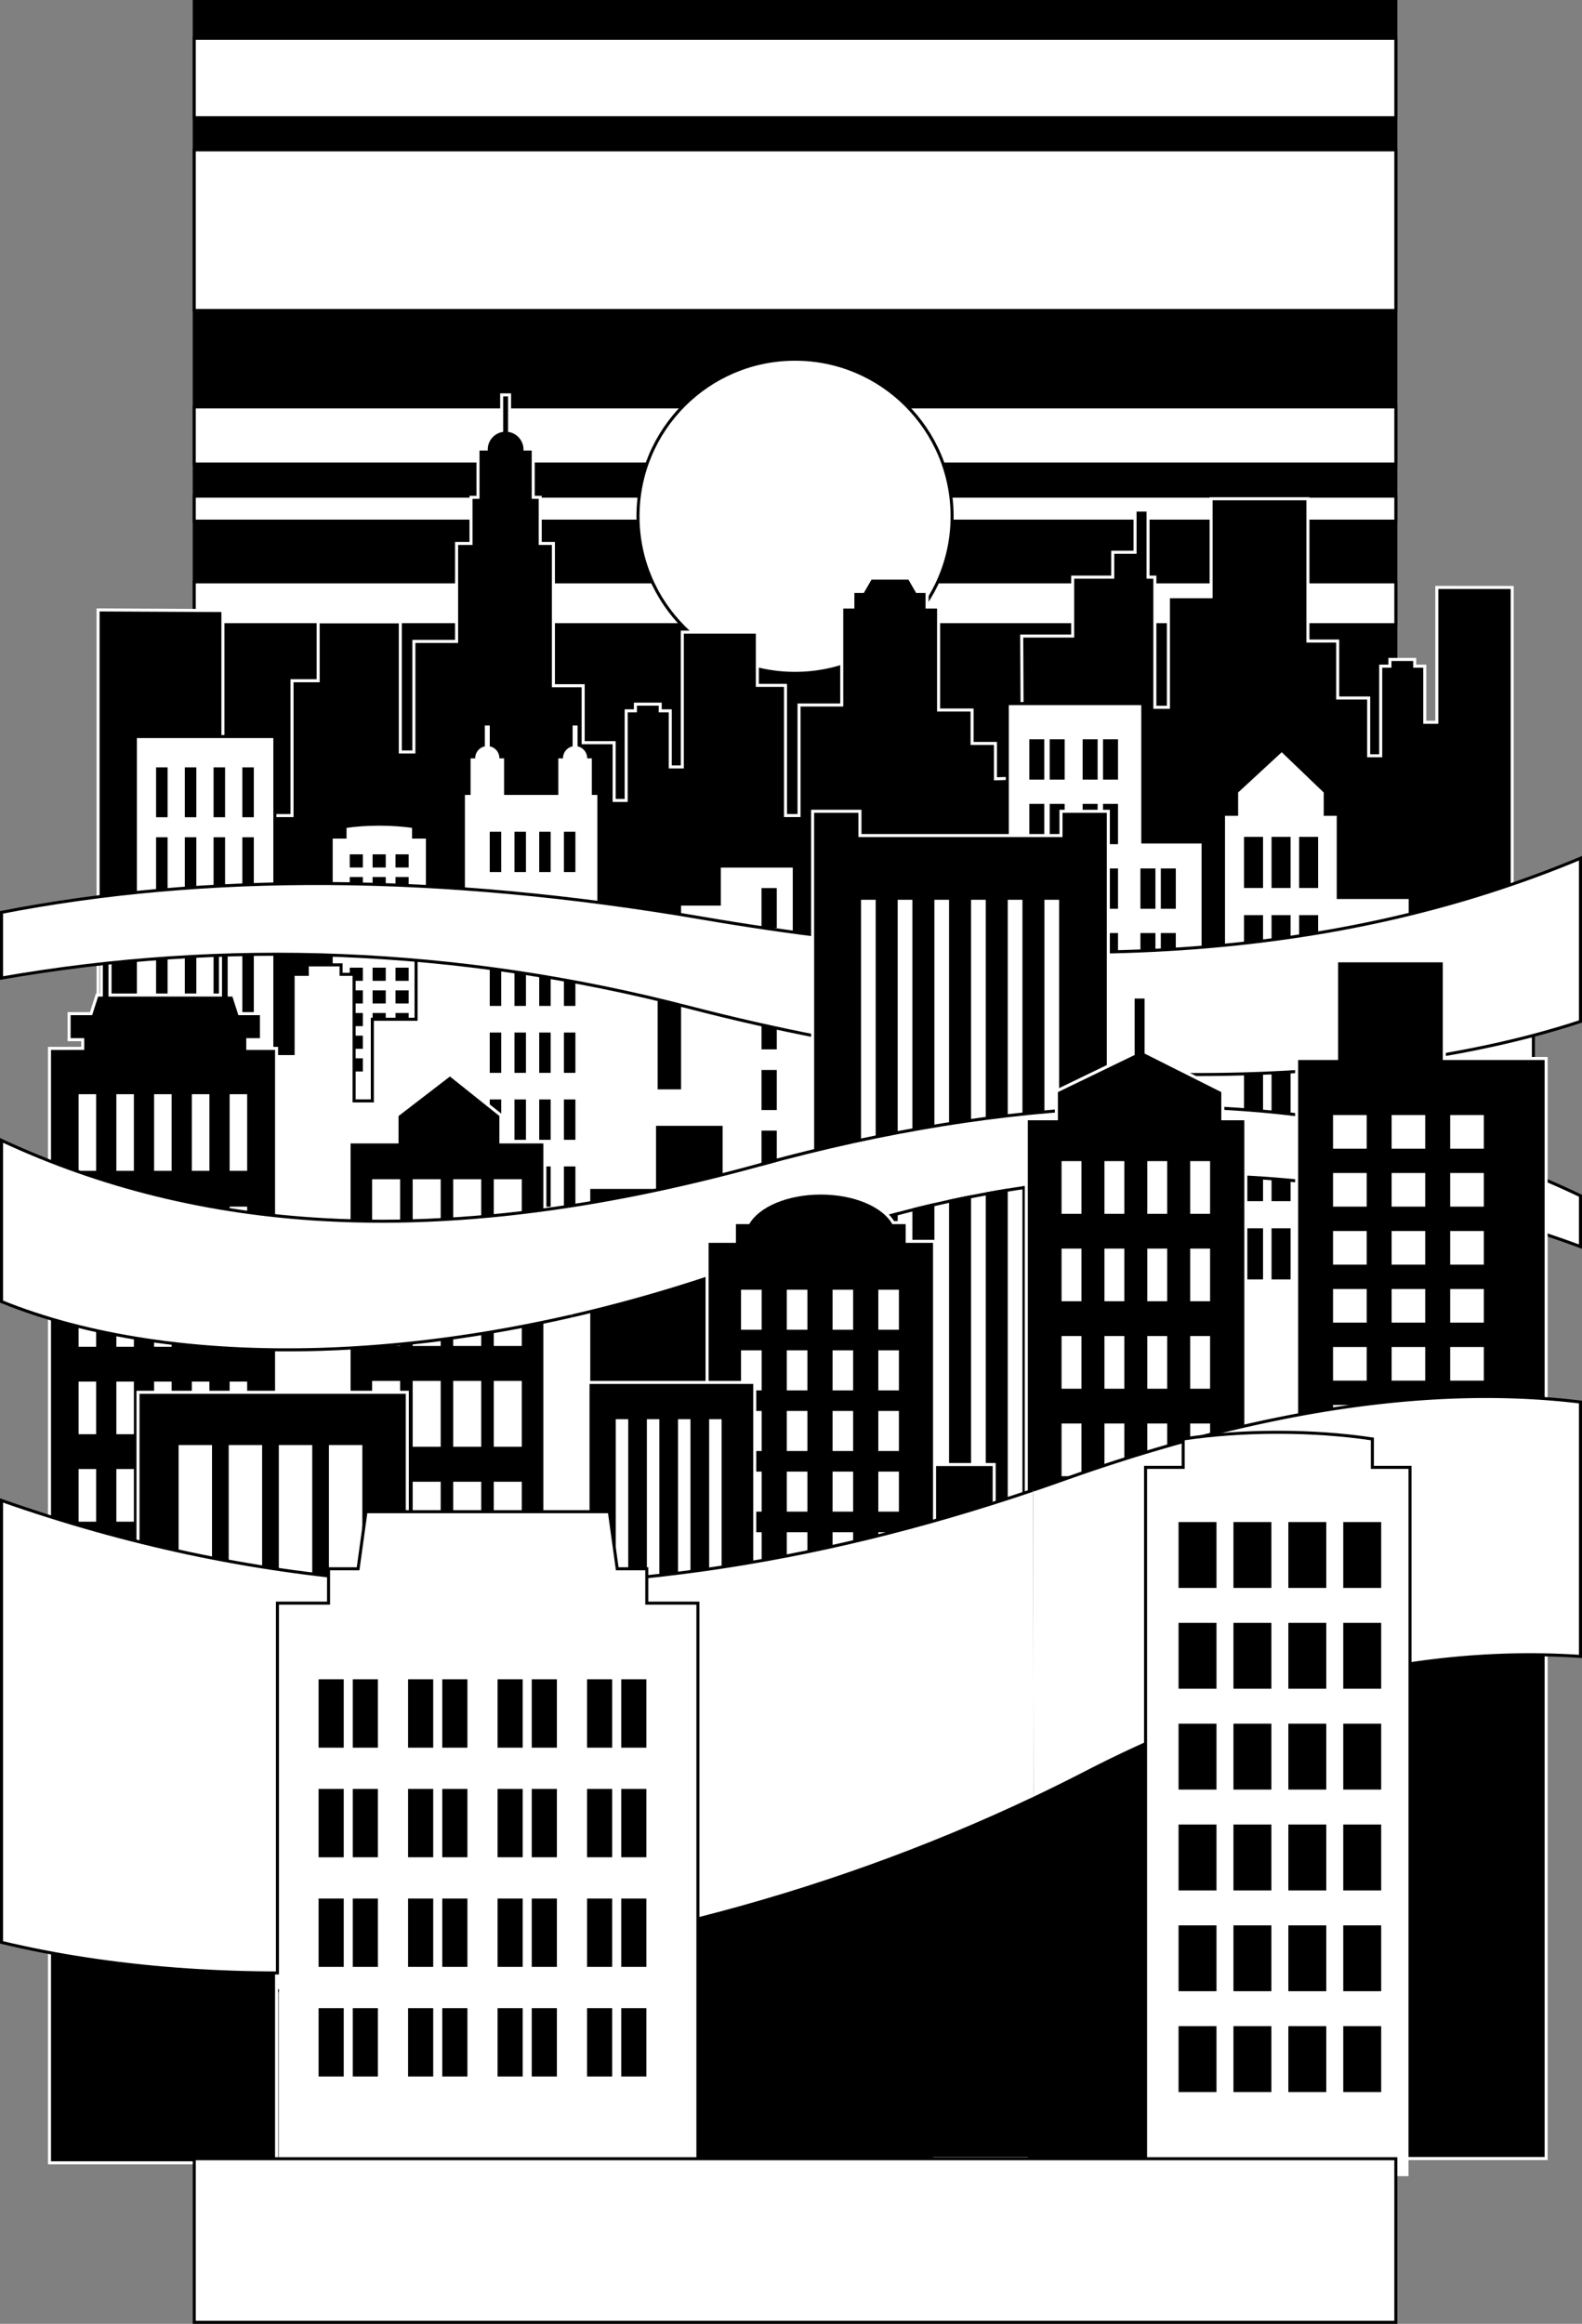
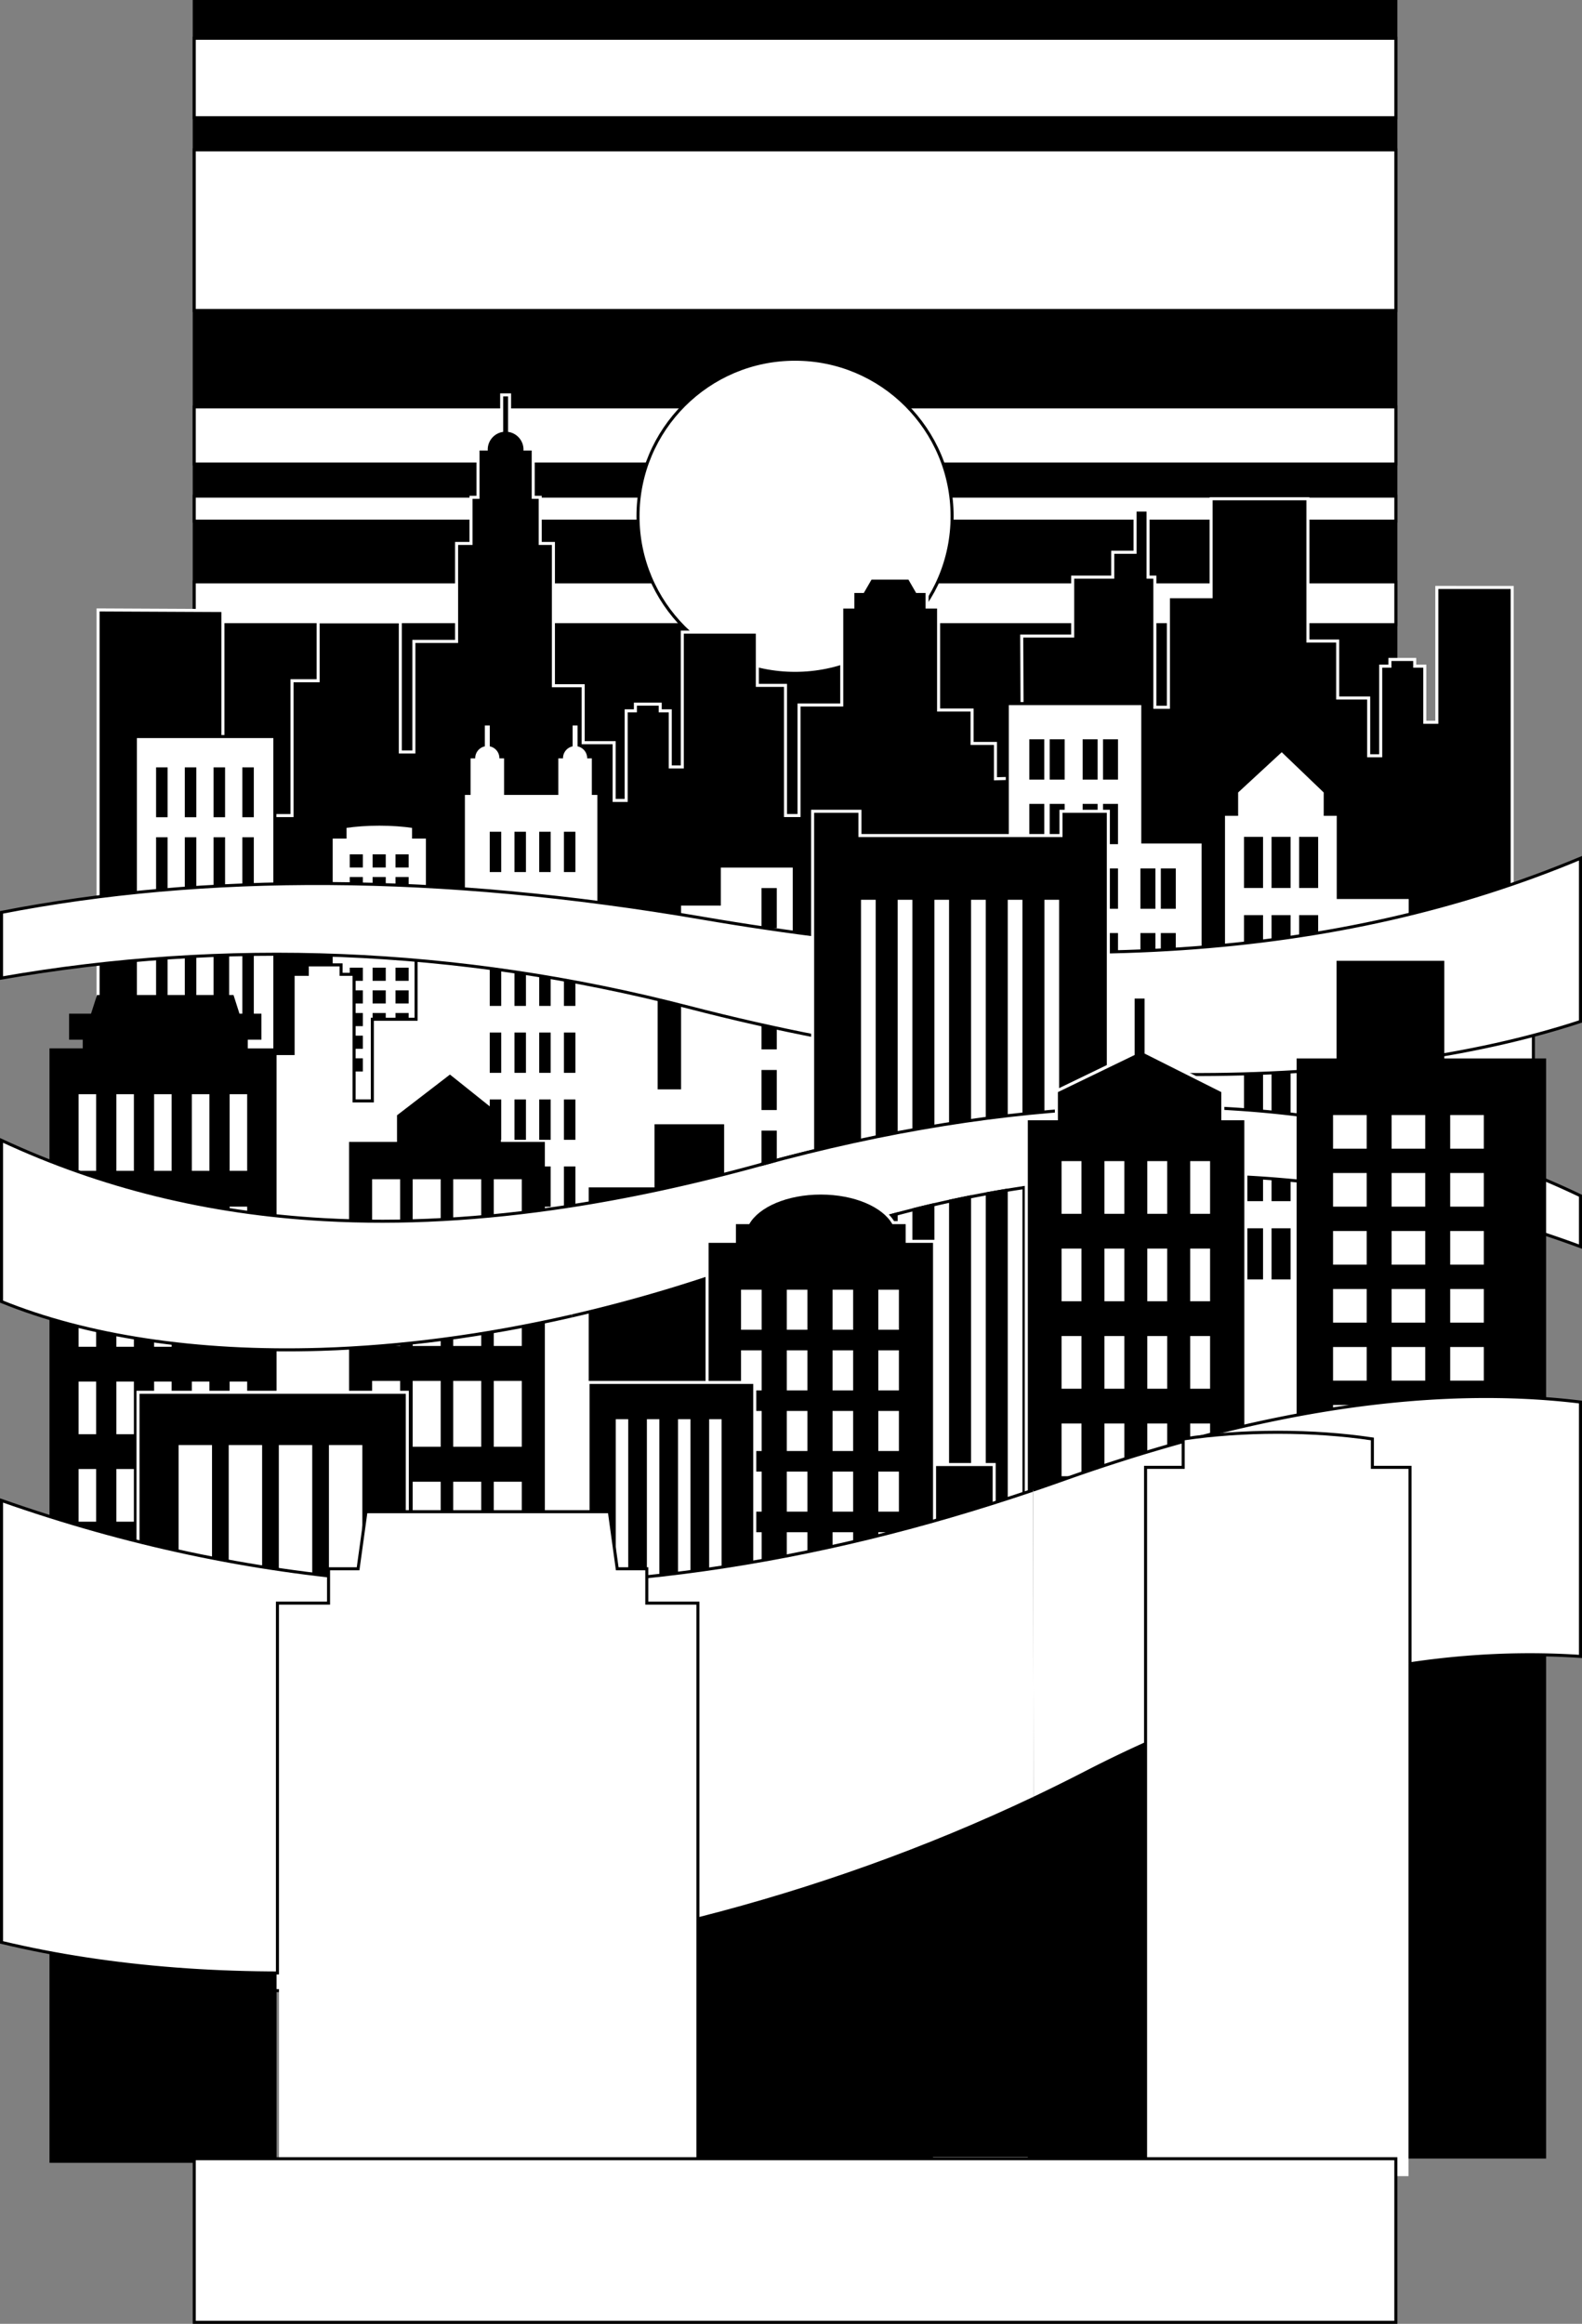
<svg xmlns="http://www.w3.org/2000/svg" width="520.453" height="764.391">
  <rect width="100%" height="100%" fill="#808080" stroke="none" />
  <path d="M459.21 570.145H63.907V.5l395.305.004v569.64" />
  <path fill="none" stroke="#000" d="M459.21 570.145H63.907V.5l395.305.004zm0 0" />
  <path fill="#fff" d="M63.906 102.137h395.305v-52.84H63.906v52.84" />
  <path fill="none" stroke="#000" d="M63.906 102.137h395.305v-52.84H63.906Zm0 0" />
  <path fill="#fff" d="M63.906 38.727h395.305V12.59H63.906v26.137" />
  <path fill="none" stroke="#000" d="M63.906 38.727h395.305V12.59H63.906Zm0 0" />
  <path fill="#fff" d="M63.906 152.633h395.305v-18.79H63.906v18.79" />
  <path fill="none" stroke="#000" d="M63.906 152.633h395.305v-18.79H63.906Zm0 0" />
  <path fill="#fff" d="M63.906 171.422h395.305v-8.223H63.906v8.223" />
  <path fill="none" stroke="#000" d="M63.906 171.422h395.305v-8.223H63.906Zm0 0" />
  <path fill="#fff" d="M63.906 205.473h395.305v-14.09H63.906v14.09" />
  <path fill="none" stroke="#000" d="M63.906 205.473h395.305v-14.09H63.906Zm0 0" />
  <path fill="#fff" d="M313.227 169.828c0 28.535-23.133 51.668-51.668 51.668-28.536 0-51.668-23.133-51.668-51.668s23.132-51.672 51.668-51.672c28.535 0 51.668 23.137 51.668 51.672" />
  <path fill="none" stroke="#000" d="M313.227 169.828c0 28.535-23.133 51.668-51.668 51.668-28.536 0-51.668-23.133-51.668-51.668s23.132-51.672 51.668-51.672c28.535 0 51.668 23.137 51.668 51.672zm0 0" />
  <path d="M473.191 193.727v44.355h-4.96v-18.457h-3.305v-2.207h-7.164v2.207h-3.032v29.477h-4.957v-19.008h-10.195v-18.735h-9.789v-46.804h-30.851v32.234h-14.051v36.363h-5.457V190.34h-2.239v-22.063h-3.27v13.88h-7.347v8.183h-13.176v19.383h-16.765l.222 46.699-9.867.258v-11.633h-7.691V234.05H308.28v-33.883h-3.785v-5.117h-3.098l-2.543-4.399h-12.132l-2.547 4.399h-3.098v5.117h-3.656v32.23h-14.047v36.368h-5.457v-42.817h-9.262v-17.523h-23.691v44.351h-4.961V234.32h-3.305v-2.203h-7.164v2.203h-3.031v29.477h-4.957v-19.008h-10.192v-18.734h-9.789v-46.801h-4.336v-15.16h-2.304v-15.899h-2.719c.004-.101.016-.207.016-.316a5.876 5.876 0 0 0-5.086-5.82v-11.664h-1.59v11.664a5.876 5.876 0 0 0-5.09 5.82c0 .11.012.215.016.316h-2.72v15.899h-2.304v15.16h-4.738v32.23h-14.05v36.368h-5.458v-42.813h-26.031v19.379H96.57v44.352H72.832v-67.45l-40.066-.191v277.203h343.836v-14.7h120.386V193.728h-23.797" />
  <path fill="none" stroke="#fff" stroke-width="2" d="M473.191 193.727v44.355h-4.96v-18.457h-3.305v-2.207h-7.164v2.207h-3.032v29.477h-4.957v-19.008h-10.195v-18.735h-9.789v-46.804h-30.851v32.234h-14.051v36.363h-5.457V190.34h-2.239v-22.063h-3.27v13.88h-7.347v8.183h-13.176v19.383h-16.765l.222 46.699-9.867.258v-11.633h-7.691V234.05H308.28v-33.883h-3.785v-5.117h-3.098l-2.543-4.399h-12.132l-2.547 4.399h-3.098v5.117h-3.656v32.23h-14.047v36.368h-5.457v-42.817h-9.262v-17.523h-23.691v44.351h-4.961V234.32h-3.305v-2.203h-7.164v2.203h-3.031v29.477h-4.957v-19.008h-10.192v-18.734h-9.789v-46.801h-4.336v-15.16h-2.304v-15.899h-2.719c.004-.101.016-.207.016-.316a5.876 5.876 0 0 0-5.086-5.82v-11.664h-1.59v11.664a5.876 5.876 0 0 0-5.09 5.82c0 .11.012.215.016.316h-2.72v15.899h-2.304v15.16h-4.738v32.23h-14.05v36.368h-5.458v-42.813h-26.031v19.379H96.57v44.352H72.832v-67.45l-40.066-.191v277.203h343.836v-14.7h120.386V193.728Zm0 0" />
  <path d="M473.191 193.727v44.355h-4.96v-18.457h-3.305v-2.207h-7.164v2.207h-3.032v29.477h-4.957v-19.008h-10.195v-18.735h-9.789v-46.804h-30.851v32.234h-14.051v36.363h-5.457V190.34h-2.239v-22.063h-3.27v13.88h-7.347v8.183h-13.176v19.383h-16.765l.222 46.699-9.867.258v-11.633h-7.691V234.05H308.28v-33.883h-3.785v-5.117h-3.098l-2.543-4.399h-12.132l-2.547 4.399h-3.098v5.117h-3.656v32.23h-14.047v36.368h-5.457v-42.817h-9.262v-17.523h-23.691v44.351h-4.961V234.32h-3.305v-2.203h-7.164v2.203h-3.031v29.477h-4.957v-19.008h-10.192v-18.734h-9.789v-46.801h-4.336v-15.16h-2.304v-15.899h-2.719c.004-.101.016-.207.016-.316a5.876 5.876 0 0 0-5.086-5.82v-11.664h-1.59v11.664a5.876 5.876 0 0 0-5.09 5.82c0 .11.012.215.016.316h-2.72v15.899h-2.304v15.16h-4.738v32.23h-14.05v36.368h-5.458v-42.813h-26.031v19.379H96.57v44.352H72.832v-67.45l-40.066-.191v277.203h343.836v-14.7h120.386V193.728h-23.797" />
  <path fill="#fff" d="M136.063 275.344v-3.465c-3.41-.5-7.239-.785-11.278-.785-4.039 0-7.863.285-11.277.785v3.465h-4.559v128.11h31.672v-128.11h-4.558" />
  <path fill="none" stroke="#000" d="M136.063 275.344v-3.465c-3.41-.5-7.239-.785-11.278-.785-4.039 0-7.863.285-11.277.785v3.465h-4.559v128.11h31.672v-128.11Zm0 0" />
  <path d="M119.375 285.348h-4.32v-4.328h4.32v4.328m7.531 0h-4.324v-4.328h4.324v4.328m7.532 0h-4.325v-4.328h4.325v4.328m-15.063 7.452h-4.32v-4.323h4.32v4.324m7.531-.001h-4.324v-4.323h4.324v4.324m7.532-.001h-4.325v-4.323h4.325v4.324m-15.063 29.824h-4.32v-4.324h4.32v4.324m7.531 0h-4.324v-4.324h4.324v4.324m7.532 0h-4.325v-4.324h4.325v4.324m-15.063 7.453h-4.32v-4.324h4.32v4.324m7.531 0h-4.324v-4.324h4.324v4.324m7.532 0h-4.325v-4.324h4.325v4.324m-15.063 7.457h-4.32v-4.324h4.32v4.324m7.531 0h-4.324v-4.324h4.324v4.324m7.532 0h-4.325v-4.324h4.325v4.324m-15.063 7.453h-4.32v-4.324h4.32v4.324m0 7.457h-4.32v-4.324h4.32v4.324" />
  <path fill="#fff" d="M470.445 332.281v26.067h-7.004v-62.633H439.77v-27.371h-4.29v-7.668l-13.812-13.246-14.344 13.246v7.668h-4.32v60.46H395.3V277.45h-19.84v-45.515h-43.574v66.093h-13.82v26.453h-14.399v26.844h-7v-41.629h-4.281v-3.11h-10.114v3.11h-4.668v26.07h-16.8V285.38h-23.66v12.5h-13.079v60.457h-7.707v-51.352h-19.84V261.47h-1.812v-12.02h-1.539c0-.02.004-.035.004-.054a3.98 3.98 0 0 0-3.168-3.895v-6.86h-1.621v6.86a3.98 3.98 0 0 0-3.164 3.895c0 .019.004.035.004.054h-1.54v12.02h-17.85v-12.02h-1.54c0-.02.004-.035.004-.054a3.98 3.98 0 0 0-3.168-3.895v-6.86h-1.62v6.86a3.98 3.98 0 0 0-3.169 3.895c0 .019.008.035.008.054h-1.539v12.02h-1.863v47.847h-15.563v26.457H122.99v26.844h-7v-41.629h-4.282v-3.11h-10.113v3.11h-4.668v26.067h-7.004V242.777H45.035v411.504h458.926v-322.27l-33.516.27" />
  <path fill="none" stroke="#000" stroke-width="2" d="M470.445 332.281v26.067h-7.004v-62.633H439.77v-27.371h-4.29v-7.668l-13.812-13.246-14.344 13.246v7.668h-4.32v60.46H395.3V277.45h-19.84v-45.515h-43.574v66.093h-13.82v26.453h-14.399v26.844h-7v-41.629h-4.281v-3.11h-10.114v3.11h-4.668v26.07h-16.8V285.38h-23.66v12.5h-13.079v60.457h-7.707v-51.352h-19.84V261.47h-1.812v-12.02h-1.539c0-.02.004-.035.004-.054a3.98 3.98 0 0 0-3.168-3.895v-6.86h-1.621v6.86a3.98 3.98 0 0 0-3.164 3.895c0 .019.004.035.004.054h-1.54v12.02h-17.85v-12.02h-1.54c0-.02.004-.035.004-.054a3.98 3.98 0 0 0-3.168-3.895v-6.86h-1.62v6.86a3.98 3.98 0 0 0-3.169 3.895c0 .019.008.035.008.054h-1.539v12.02h-1.863v47.847h-15.563v26.457H122.99v26.844h-7v-41.629h-4.282v-3.11h-10.113v3.11h-4.668v26.067h-7.004V242.777H45.035v411.504h458.926v-322.27Zm0 0" />
  <path fill="#fff" d="M470.445 332.281v26.067h-7.004v-62.633H439.77v-27.371h-4.29v-7.668l-13.812-13.246-14.344 13.246v7.668h-4.32v60.46H395.3V277.45h-19.84v-45.515h-43.574v66.093h-13.82v26.453h-14.399v26.844h-7v-41.629h-4.281v-3.11h-10.114v3.11h-4.668v26.07h-16.8V285.38h-23.66v12.5h-13.079v60.457h-7.707v-51.352h-19.84V261.47h-1.812v-12.02h-1.539c0-.02.004-.035.004-.054a3.98 3.98 0 0 0-3.168-3.895v-6.86h-1.621v6.86a3.98 3.98 0 0 0-3.164 3.895c0 .019.004.035.004.054h-1.54v12.02h-17.85v-12.02h-1.54c0-.02.004-.035.004-.054a3.98 3.98 0 0 0-3.168-3.895v-6.86h-1.62v6.86a3.98 3.98 0 0 0-3.169 3.895c0 .019.008.035.008.054h-1.539v12.02h-1.863v47.847h-15.563v26.457H122.99v26.844h-7v-41.629h-4.282v-3.11h-10.113v3.11h-4.668v26.067h-7.004V242.777H45.035v411.504h458.926v-322.27l-33.516.27" />
  <path d="M255.55 305.29h-5.027v-13.173h5.028v13.172m-.001 39.891h-5.027v-13.172h5.028v13.172m-.001 39.886h-5.027v-13.168h5.028v13.168m88.004-128.632h-4.93V243.18h4.93v13.254m6.703 0h-4.93V243.18h4.93v13.254m10.844 0h-4.93V243.18h4.93v13.254m6.703 0h-4.93V243.18h4.93v13.254m-24.25 21.242h-4.93v-13.25h4.93v13.25m6.703 0h-4.93v-13.25h4.93v13.25m10.844 0h-4.93v-13.25h4.93v13.25m6.703 0h-4.93v-13.25h4.93v13.25m0 21.246h-4.93v-13.254h4.93v13.254m0 21.246h-4.93V306.91h4.93v13.258m12.308-21.246h-4.93v-13.254h4.93v13.254m6.707 0h-4.93v-13.254h4.93v13.254m-6.707 21.246h-4.93V306.91h4.93v13.258m6.707 0h-4.93V306.91h4.93v13.258M55.129 268.824V252.41h-3.781v16.414h3.78m-3.78 6.571v193.687h3.78V275.395h-3.78m13.238-6.571V252.41H60.8v16.414h3.785m-3.785 6.571v193.687h3.786V275.395H60.8m13.243-6.571V252.41h-3.781v16.414h3.781m-3.781 6.571v193.687h3.781V275.395h-3.781m13.238-6.571V252.41h-3.781v16.414H83.5m-3.781 6.571V340H83.5v-64.605h-3.781m335.801 16.703h-6.266V275.27h6.266v16.828m9.062 0h-6.262V275.27h6.262v16.828m9.07 0h-6.265V275.27h6.265v16.828m-18.132 25.75h-6.266V301.02h6.266v16.828m9.062 0h-6.262V301.02h6.262v16.828m9.07 0h-6.265V301.02h6.265v16.828m-18.132 51.504h-6.266V352.52h6.266v16.832m9.062 0h-6.262V352.52h6.262v16.832m-9.062 25.75h-6.266v-16.829h6.266v16.829m9.062 0h-6.262v-16.829h6.262v16.829m-9.062 25.75h-6.266v-16.829h6.266v16.829m9.062 0h-6.262v-16.829h6.262v16.829M164.898 286.844h-3.78v-13.258h3.78v13.258m8.133 0h-3.777v-13.258h3.777v13.258m8.133 0h-3.773v-13.258h3.773v13.258m8.136 0h-3.773v-13.258h3.774v13.258m-24.403 44.035h-3.78V317.62h3.78v13.258m8.133.001h-3.777V317.62h3.777v13.258m8.133.001h-3.773V317.62h3.773v13.258m8.136.001h-3.773V317.62h3.774v13.258m-24.403 22.017h-3.78v-13.258h3.78v13.258m8.133 0h-3.777v-13.258h3.777v13.258m8.133 0h-3.773v-13.258h3.773v13.258m8.136 0h-3.773v-13.258h3.774v13.258m-24.403 22.019h-3.78v-13.258h3.78v13.258m8.133 0h-3.777v-13.258h3.777v13.258m8.133 0h-3.773v-13.258h3.773v13.258m8.136 0h-3.773v-13.258h3.774v13.258m-8.137 22.02h-3.773v-13.262h3.773v13.262m8.136 0h-3.773v-13.262h3.774v13.262m26.023-6.36v-20.758h22.906v20.758h8.493v217.469H193.68V390.574h21.644" />
-   <path fill="none" stroke="#fff" d="M215.324 390.574v-20.758h22.906v20.758h8.493v217.469H193.68V390.574Zm0 0" />
  <path d="M81.516 344.852v-2.86h4.492v-8.574H78.78l-1.96-6.121h-1.426v-19.192h-2.86v19.192H36.2v-19.192h-2.86v19.192h-1.421l-1.965 6.121h-7.226v8.574h4.492v2.86H16.28v366.574h74.707V344.852h-9.472" />
-   <path fill="none" stroke="#fff" d="M81.516 344.852v-2.86h4.492v-8.574H78.78l-1.96-6.121h-1.426v-19.192h-2.86v19.192H36.2v-19.192h-2.86v19.192h-1.421l-1.965 6.121h-7.226v8.574h4.492v2.86H16.28v366.574h74.707V344.852Zm0 0" />
  <path d="M164.793 375.617v-8.762l-16.766-13.394-17.414 13.394v8.762h-15.777v266.18h64.418v-266.18h-14.461" />
-   <path fill="none" stroke="#fff" d="M164.793 375.617v-8.762l-16.766-13.394-17.414 13.394v8.762h-15.777v266.18h64.418v-266.18Zm0 0" />
  <path fill="#fff" d="M519.953 282.309c-79.871 33.386-173.894 39.433-288.976 19.687C144.582 287.172 67.113 287.13.5 300.098v21.617c73-12.75 149.715-10.211 226.238 9.637 114.754 29.765 223.297 27.593 293.215 4.652v-53.695" />
  <path fill="none" stroke="#000" d="M519.953 282.309c-79.871 33.386-173.894 39.433-288.976 19.687C144.582 287.172 67.113 287.13.5 300.098v21.617c73-12.75 149.715-10.211 226.238 9.637 114.754 29.765 223.297 27.593 293.215 4.652zm0 0" />
  <path d="M349.05 266.86v7.976h-66.14v-7.977h-15.574v443.164h97.289V266.86h-15.574" />
  <path fill="none" stroke="#fff" d="M349.05 266.86v7.976h-66.14v-7.977h-15.574v443.164h97.289V266.86Zm0 0" />
  <path fill="#fff" stroke="#000" d="M188.05 432.879c22.055-5.063 44.7-11.914 67.528-20.703 19.664-7.57 39.457-13.41 59.274-17.586a369.43 369.43 0 0 1 46.054-6.715c54.207-4.434 107.957 3.344 159.047 22.172v-16.719c-44.144-21.203-96.148-31.305-154.621-28.98-17.64.699-35.875 2.53-54.656 5.527-19.59 3.129-39.774 7.523-60.516 13.23-21.847 6.012-42.847 10.575-63.07 13.676" />
  <path fill="#fff" d="M131.64 409.566h-9.214v-21.671h9.215v21.671m13.339 0h-9.214v-21.671h9.214v21.671m13.336 0h-9.214v-21.671h9.214v21.671m13.34 0h-9.215v-21.671h9.215v21.671M131.64 442.73h-9.214v-21.67h9.215v21.671m13.339-.001h-9.214v-21.67h9.214v21.671m13.336-.001h-9.214v-21.67h9.214v21.671m13.34-.001h-9.215v-21.67h9.215v21.671m-40.016 33.164h-9.214v-21.672h9.215v21.672m13.339 0h-9.214v-21.672h9.214v21.672m13.336 0h-9.214v-21.672h9.214v21.672m13.34 0h-9.215v-21.672h9.215v21.672m-26.676 33.164h-9.214v-21.672h9.214v21.672m13.336 0h-9.214v-21.672h9.214v21.672m13.34 0h-9.215v-21.672h9.215v21.672M31.625 385.117h-5.766v-25.203h5.766v25.203m12.422 0h-5.77v-25.203h5.77v25.203m12.422 0h-5.77v-25.203h5.77v25.203m12.421 0h-5.769v-25.203h5.77v25.203m12.422 0h-5.77v-25.203h5.77v25.203m-12.423 29.11h-5.769v-17.325h5.77v17.325m12.422 0h-5.77v-17.325h5.77v17.325M31.625 443h-5.766v-17.324h5.766V443m12.422 0h-5.77v-17.324h5.77V443m12.422 0h-5.77v-17.324h5.77V443m-24.844 28.77h-5.766v-17.325h5.766v17.325m12.422 0h-5.77v-17.325h5.77v17.325m12.422 0h-5.77v-17.325h5.77v17.325m12.421 0h-5.769v-17.325h5.77v17.325m12.422 0h-5.77v-17.325h5.77v17.325m-49.688 28.773h-5.766v-17.328h5.766v17.328m12.422 0h-5.77v-17.328h5.77v17.328" />
  <path d="M255.55 365.125h-5.027v-13.172h5.028v13.172" />
  <path fill="#fff" d="M288.086 657.059h-4.828V295.96h4.828v361.098m12.07.001h-4.832V295.96h4.832v361.098m12.067-70.535h-4.825V295.961h4.825v290.562m12.07 0h-4.828V295.961h4.828v290.562m12.07 0h-4.828V295.961h4.828v290.562m12.067 70.536h-4.825V295.96h4.825v361.098" />
  <path fill="none" stroke="#000" d="M255.578 412.176c19.664-7.57 39.457-13.41 59.274-17.586a369.43 369.43 0 0 1 46.054-6.715" />
  <path fill="#fff" stroke="#000" d="M365.332 364.348c-17.64.699-35.875 2.53-54.656 5.527-19.59 3.129-39.774 7.523-60.516 13.23" />
  <path stroke="#fff" stroke-width="2" d="M326.566 586.895v-104.66h-56.343v128.171" />
  <path d="M270.223 652.89h56.343V482.235h-56.343v170.657" />
  <path stroke="#fff" stroke-width="2" d="M306.95 591.094V408.816h-8.993v-6.156h-4.39c-3.192-5.644-12.52-9.73-23.536-9.73-11.015 0-20.347 4.086-23.539 9.73h-4.39v6.156h-8.989v205.88" />
  <path d="M297.957 408.816v-6.156h-4.39c-3.192-5.644-12.52-9.73-23.536-9.73-11.015 0-20.347 4.086-23.539 9.73h-4.39v6.156h-8.989v310.977h73.836V408.816h-8.992" />
  <path fill="#fff" d="M250.57 517.176h-6.777v-13.172h6.777v13.172m15.051 0h-6.773v-13.172h6.773v13.172m15.051 0h-6.77v-13.172h6.77v13.172m15.055 0h-6.774v-13.172h6.774v13.172m-45.157-79.778h-6.777v-13.171h6.777v13.171m15.051 0h-6.773v-13.171h6.773v13.171m15.051 0h-6.77v-13.171h6.77v13.171m15.055 0h-6.774v-13.171h6.774v13.171m-45.157 19.946h-6.777v-13.172h6.777v13.172m15.051 0h-6.773v-13.172h6.773v13.172m15.051 0h-6.77v-13.172h6.77v13.172m15.055 0h-6.774v-13.172h6.774v13.172m-45.157 19.941h-6.777v-13.172h6.777v13.172m15.051 0h-6.773v-13.172h6.773v13.172m15.051 0h-6.77v-13.172h6.77v13.172m15.055 0h-6.774v-13.172h6.774v13.172M250.57 497.23h-6.777v-13.17h6.777v13.171m15.051-.001h-6.773v-13.17h6.773v13.171m15.051-.001h-6.77v-13.17h6.77v13.171m15.055-.001h-6.774v-13.17h6.774v13.171" />
  <path stroke="#fff" stroke-width="2" d="M193.95 613.227V455.23h53.855v147.184" />
  <path d="M247.805 711.84h-53.856V455.23h53.856v256.61" />
  <path fill="#fff" d="M206.676 701.418h-4.098V466.82h4.098v234.598m10.238 0h-4.098V466.82h4.098v234.598m10.242 0h-4.097V466.82h4.097v234.598m10.239-80.234h-4.098V466.82h4.098v154.364" />
  <path stroke="#fff" d="M45.398 631.2V457.968H134V629" />
  <path stroke="#fff" stroke-width="2" d="M409.363 550.156V368.492h-7.574v-9.262l-25.246-12.68v-18.097h-3.266v18.567l-25.246 12.21v9.262h-9.894V578.09" />
  <path d="M401.79 368.492v-9.262l-25.247-12.68v-18.097h-3.266v18.567l-25.246 12.21v9.262h-9.894v341.531h71.226v-341.53h-7.574" />
  <path fill="#fff" stroke="#000" d="M339.89 490.14c-72.519 24.614-144.39 35.391-216.19 29.731l-3.22 128.309c71.258-3.989 148.528-22.95 219.52-56.614" />
  <path d="M475.156 348.164v-32.121h-35.441v32.121H426.57V710.02h82.082V348.164h-33.496" />
-   <path fill="none" stroke="#fff" d="M475.156 348.164v-32.121h-35.441v32.121H426.57V710.02h82.082V348.164Zm0 0" />
  <path fill="#fff" d="M449.617 377.832h-11.066V366.77h11.066v11.062m19.266 0H457.82V366.77h11.063v11.062m19.265 0h-11.062V366.77h11.062v11.062m-38.531 19.078h-11.066v-11.062h11.066v11.062m19.266 0H457.82v-11.062h11.063v11.062m19.265 0h-11.062v-11.062h11.062v11.062m-38.531 19.074h-11.066v-11.062h11.066v11.062m19.266 0H457.82v-11.062h11.063v11.062m19.265 0h-11.062v-11.062h11.062v11.062m-38.531 19.079h-11.066V424h11.066v11.063m19.266 0H457.82V424h11.063v11.063m19.265 0h-11.062V424h11.062v11.063m-38.531 19.077h-11.066v-11.066h11.066v11.067m19.266-.001H457.82v-11.066h11.063v11.067m19.265-.001h-11.062v-11.066h11.062v11.067m-38.531 19.074h-11.066v-11.063h11.066v11.063m-93.832-73.957h-6.55v-17.324h6.55v17.324m14.102 0h-6.547v-17.324h6.547v17.324m14.105 0h-6.547v-17.324h6.547v17.324m14.106 0h-6.547v-17.324h6.547v17.324m-42.313 28.769h-6.55v-17.324h6.55v17.324m14.102 0h-6.547v-17.324h6.547v17.324m14.105 0h-6.547v-17.324h6.547v17.324m14.106 0h-6.547v-17.324h6.547v17.324M355.785 456.8h-6.55v-17.327h6.55V456.8m14.102 0h-6.547v-17.327h6.547V456.8m14.105 0h-6.547v-17.327h6.547V456.8m14.106 0h-6.547v-17.327h6.547V456.8m-42.313 28.77h-6.55v-17.328h6.55v17.328m14.102 0h-6.547v-17.328h6.547v17.328m14.105 0h-6.547v-17.328h6.547v17.328m14.106 0h-6.547v-17.328h6.547v17.328" />
  <path fill="#fff" stroke="#000" d="M340 591.566a576.393 576.393 0 0 0 17.066-8.441c58.227-30.023 112.989-41.598 162.887-38.273V461.18c-47.074-5.711-103.504 1.77-170.226 25.543a717.461 717.461 0 0 1-9.836 3.418" />
  <path fill="#fff" stroke="#000" stroke-width="2" d="M463.367 547.102v-63.946h-12.375v-9.402c-9.265-1.367-19.652-2.133-30.62-2.133-10.97 0-21.356.766-30.622 2.133v9.402h-12.379v91.219" />
  <path fill="#fff" d="M450.992 483.156v-9.402c-9.265-1.367-19.652-2.133-30.62-2.133-10.97 0-21.356.766-30.622 2.133v9.402h-12.379v232.657h85.996V483.156h-12.375M69.75 642.828H58.758v-167.5H69.75v167.5m16.484 0H75.242v-167.5h10.992v167.5m16.485 0H91.727v-167.5h10.992v167.5m16.484 0h-10.992v-167.5h10.992v167.5" />
  <path fill="#fff" stroke="#000" d="M123.7 519.871C82.644 516.637 41.612 508.023.5 493.555v145.363c35.98 8.605 76.883 11.672 119.98 9.262" />
  <path fill="#fff" stroke="#000" stroke-width="2" d="M229.102 631.047V527.82h-16.817v-11.293h-9.66l-2.594-18.777h-79.195l-2.594 18.777h-9.656v11.293H91.77v121.098" />
  <path fill="#fff" d="M212.285 527.82v-11.293h-9.66l-2.594-18.777h-79.195l-2.594 18.777h-9.656v11.293H91.77v187.993h137.332V527.82h-16.817" />
  <path fill="#fff" d="M459.21 763.89H63.907v-53.808h395.305v53.809" />
  <path fill="none" stroke="#000" d="M459.21 763.89H63.907v-53.808h395.305zm0 0" />
-   <path d="M113.082 574.867h-8.27v-22.492h8.27v22.492m11.246 0h-8.27v-22.492h8.27v22.492m18.192 0h-8.27v-22.492h8.27v22.492m11.25 0h-8.274v-22.492h8.274v22.492m18.19 0h-8.269v-22.492h8.27v22.492m11.246 0h-8.27v-22.492h8.27v22.492m18.191 0h-8.27v-22.492h8.27v22.492m11.247 0h-8.27v-22.492h8.27v22.492m-99.563 36.055h-8.27V588.43h8.27v22.492m11.246 0h-8.27V588.43h8.27v22.492m18.192 0h-8.27V588.43h8.27v22.492m11.25 0h-8.274V588.43h8.274v22.492m18.19 0h-8.269V588.43h8.27v22.492m11.246 0h-8.27V588.43h8.27v22.492m18.191 0h-8.27V588.43h8.27v22.492m11.247 0h-8.27V588.43h8.27v22.492m-99.563 36.055h-8.27v-22.493h8.27v22.493m11.246 0h-8.27v-22.493h8.27v22.493m18.192 0h-8.27v-22.493h8.27v22.493m11.25 0h-8.274v-22.493h8.274v22.493m18.19 0h-8.269v-22.493h8.27v22.493m11.246 0h-8.27v-22.493h8.27v22.493m18.191 0h-8.27v-22.493h8.27v22.493m11.247 0h-8.27v-22.493h8.27v22.493m-99.563 36.054h-8.27V660.54h8.27v22.492m11.246-.001h-8.27V660.54h8.27v22.492m18.192-.001h-8.27V660.54h8.27v22.492m11.25-.001h-8.274V660.54h8.274v22.492m18.19-.001h-8.269V660.54h8.27v22.492m11.246-.001h-8.27V660.54h8.27v22.492m18.191-.001h-8.27V660.54h8.27v22.492m11.247-.001h-8.27V660.54h8.27v22.492m187.558-160.708h-12.476v-21.676h12.476v21.676m18.063 0h-12.48v-21.676h12.48v21.676m18.058 0h-12.476v-21.676h12.476v21.676m18.059 0h-12.477v-21.676h12.477v21.676m-54.18 33.164h-12.476v-21.675h12.476v21.675m18.063 0h-12.48v-21.675h12.48v21.675m18.058 0h-12.476v-21.675h12.476v21.675m18.059 0h-12.477v-21.675h12.477v21.675m-54.18 33.164h-12.476v-21.675h12.476v21.675m18.063 0h-12.48v-21.675h12.48v21.675m18.058 0h-12.476v-21.675h12.476v21.675m18.059 0h-12.477v-21.675h12.477v21.675m-54.18 33.164h-12.476v-21.671h12.476v21.671m18.063 0h-12.48v-21.671h12.48v21.671m18.058 0h-12.476v-21.671h12.476v21.671m18.059 0h-12.477v-21.671h12.477v21.671m-54.18 33.164h-12.476v-21.67h12.476v21.671m18.063-.001h-12.48v-21.67h12.48v21.671m18.058-.001h-12.476v-21.67h12.476v21.671m18.059-.001h-12.477v-21.67h12.477v21.671m-54.18 33.164h-12.476v-21.672h12.476v21.672m18.063 0h-12.48v-21.672h12.48v21.672m18.058 0h-12.476v-21.672h12.476v21.672m18.059 0h-12.477v-21.672h12.477v21.672" />
  <path fill="#fff" stroke="#000" d="M187.09 396.781c-28.274 4.34-55.027 5.82-80.461 4.403C68.508 399.054 33.352 390.41.5 375.114v53.027c27.852 11.336 64.105 16.976 105.156 15.699 25.86-.809 53.625-4.356 82.395-10.961" />
</svg>